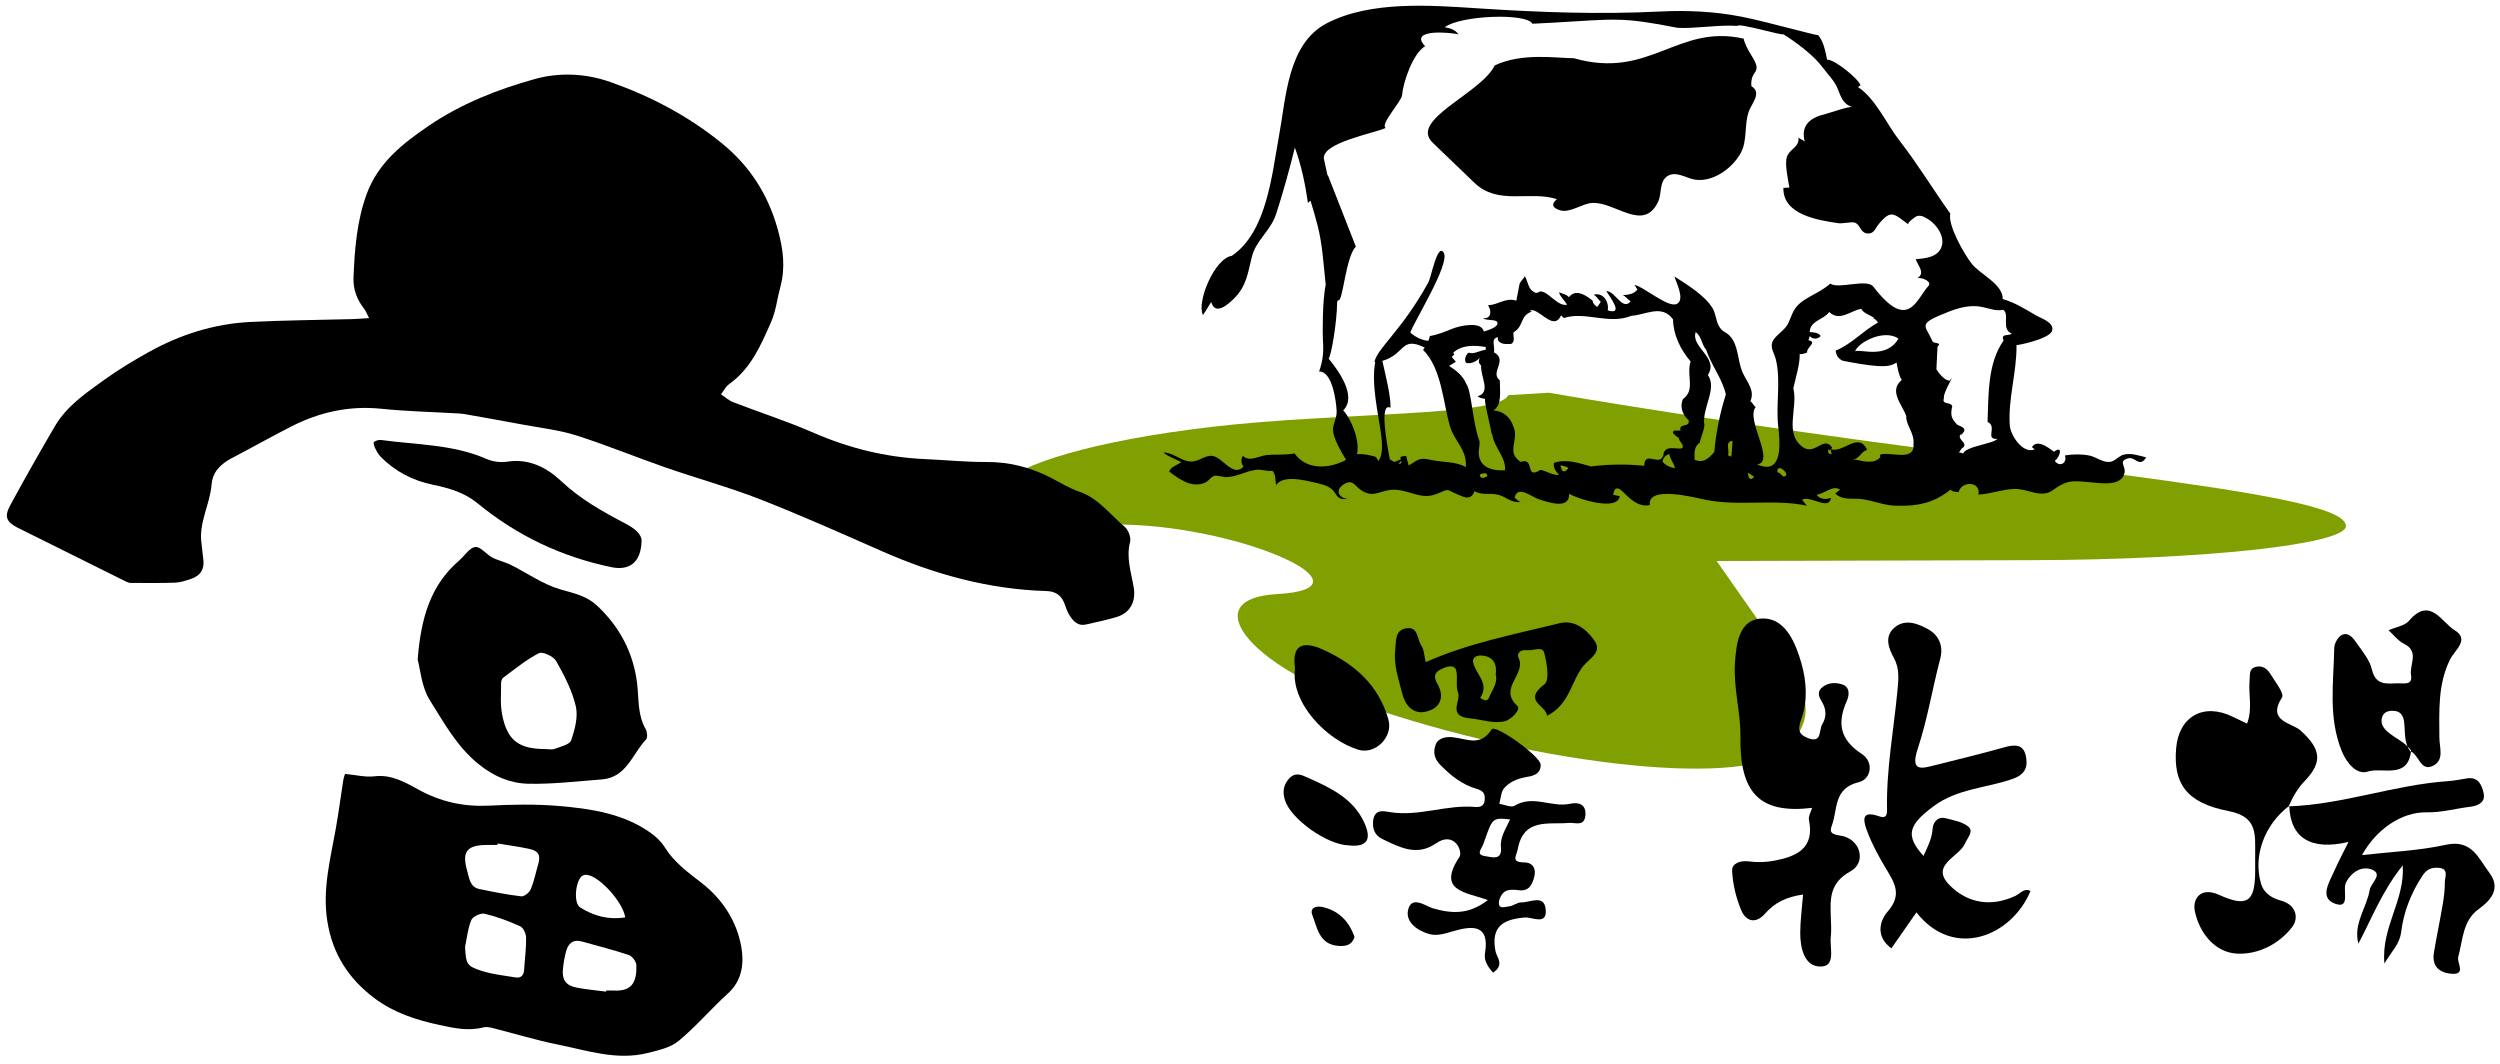
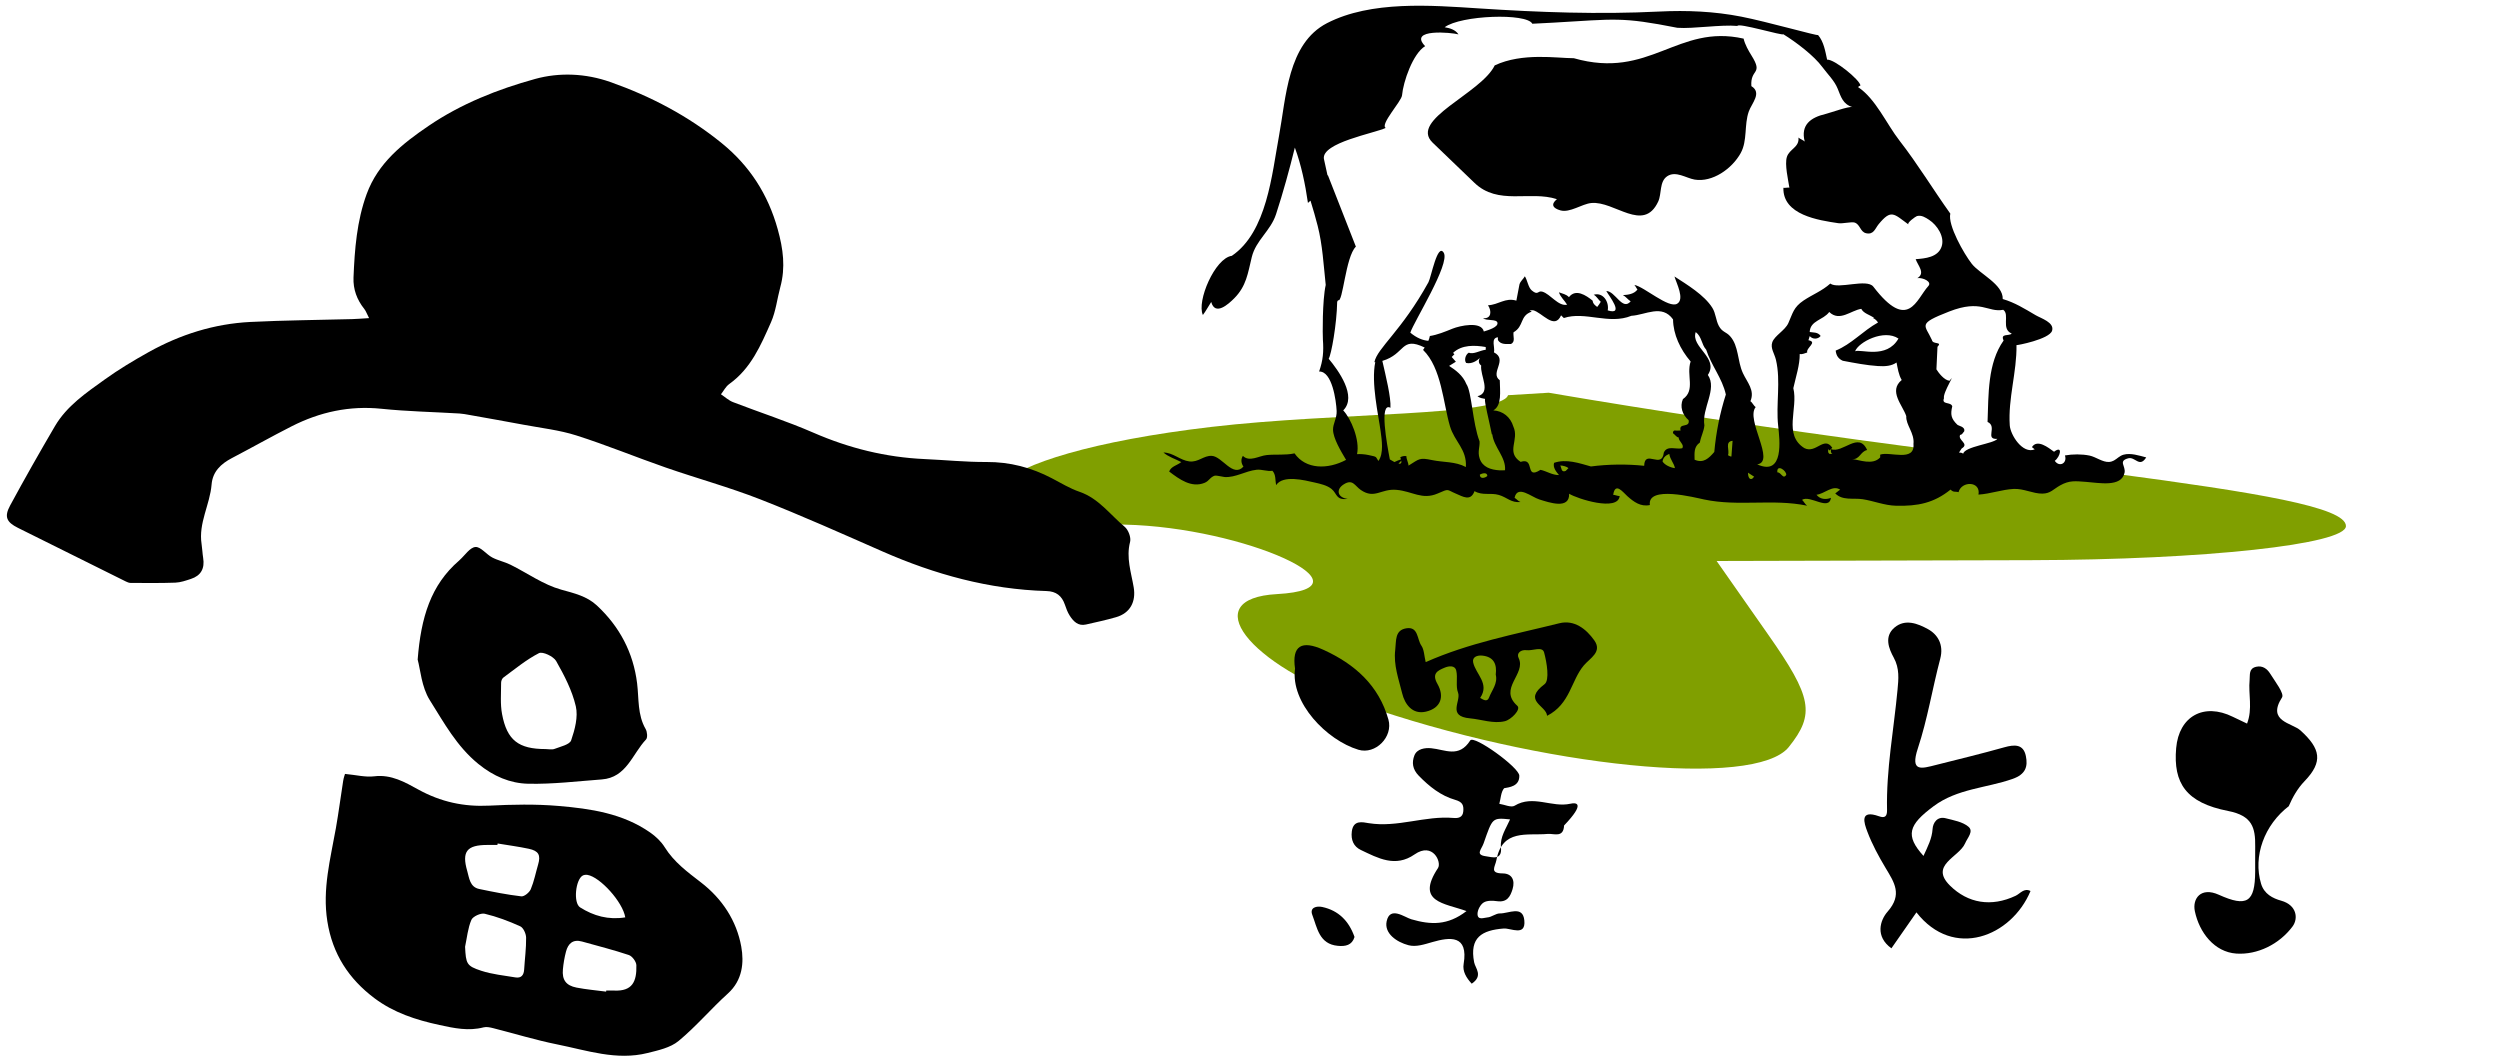
<svg xmlns="http://www.w3.org/2000/svg" version="1.1" id="レイヤー_1" x="0px" y="0px" width="362px" height="154px" viewBox="0 0 362 154" enable-background="new 0 0 362 154" xml:space="preserve">
  <g>
    <path fill="#809F00" d="M218.367,57.223c-1.041,3.057-24.833,2.464-42.956,4.593c-34.259,4.02-42.659,13.474-12.562,14.15   c17.389,0.388,36.807,9.245,22.053,10.059c-11.617,0.639-4.35,10.157,12.179,15.948c26.169,9.167,57.093,12.255,61.945,6.187   v-0.004c3.816-4.771,3.372-7.185-2.991-16.262l-7.467-10.662l45.561-0.119c25.062-0.063,45.563-2.289,45.563-4.941   c0-5.482-51.723-8.431-115.439-19.305" />
    <g>
      <path d="M307.478,65.842c-0.574,0.165-0.909,0.583-1.378,0.838c-0.199,0.108-0.422,0.187-0.698,0.21    c-0.929,0.062-1.92-0.727-2.821-0.919c-1.122-0.232-2.463-0.224-3.58-0.024c0.379,1.118-0.795,1.77-1.472,0.78    c0.819-0.599,1.206-2.318-0.104-1.314c-0.826-0.593-2.421-1.886-3.203-0.672c0.136,0.11,0.272,0.219,0.408,0.326    c-1.759,0.722-3.524-2.089-3.618-3.48c-0.26-3.882,1.035-7.72,0.975-11.617c0.002,0.064,4.77-0.842,5.154-2.084    c0.367-1.196-1.609-1.795-2.375-2.244c-1.648-0.968-3.023-1.832-4.773-2.344c0.078-2.135-3.34-3.628-4.494-5.117    c-1.118-1.435-3.492-5.597-3.095-7.251c-2.469-3.451-4.745-7.216-7.353-10.563c-1.878-2.405-3.445-6.064-6.011-7.762    c0.103-0.098,0.221-0.172,0.351-0.225c-0.066-0.796-3.77-3.832-4.826-3.743c-0.266-1.208-0.477-2.595-1.314-3.568    c-0.035,0.165-7.43-1.94-11.125-2.662c-3.892-0.761-7.873-0.935-11.831-0.738c-8.817,0.438-17.36,0.117-26.161-0.454    c-6.894-0.446-15.602-1.15-21.979,2.134c-5.73,2.955-5.924,10.797-6.963,16.368c-1.016,5.475-1.734,13.87-6.825,17.325    c-2.45,0.331-5.122,6.604-4.19,8.567c0.449-0.591,0.792-1.263,1.206-1.885c0.569,2.071,2.501,0.304,3.323-0.521    c1.775-1.783,1.976-3.622,2.55-5.976c0.596-2.447,2.719-3.787,3.51-6.203c1.027-3.141,1.932-6.443,2.727-9.652    c0.913,2.464,1.501,5.256,1.896,8.01c0.123-0.114,0.247-0.219,0.369-0.33c0.381,1.236,0.74,2.462,1.041,3.652    c0.704,2.765,0.855,5.669,1.164,8.556c-0.507,2.252-0.449,7.318-0.408,7.921c0.123,1.731,0.029,2.97-0.551,4.615    c1.895-0.077,2.473,4.243,2.541,5.711c0.048,1.04-0.543,1.856-0.524,2.724c0.025,1.224,1.103,3.048,1.89,4.357    c-2.655,1.408-5.836,1.402-7.464-0.943c-1.325,0.292-2.692,0.111-4.03,0.245c-1.113,0.108-2.515,1.063-3.448,0.117    c-0.314,0.487-0.271,1.05,0.081,1.559c-1.528,1.645-3.063-1.473-4.579-1.559c-1.182-0.069-1.954,0.967-3.259,0.804    c-1.337-0.163-2.345-1.283-3.75-1.29c0.739,0.643,1.731,0.937,2.587,1.386c-0.595,0.482-1.461,0.602-1.757,1.366    c1.486,1.128,3.233,2.417,5.135,1.638c0.685-0.281,0.781-0.83,1.49-1.043c0.178-0.051,1.25,0.195,1.405,0.204    c1.593,0.098,2.979-0.865,4.631-1.053c0.759-0.083,1.552,0.275,2.292,0.149c0.535,0.582,0.378,1.333,0.543,2.073    c0.984-1.515,4.124-0.699,5.552-0.378c0.888,0.202,1.809,0.408,2.467,0.938c0.843,0.686,0.6,1.658,2.338,1.434    c-1.414-0.144-1.797-1.328-0.574-2.1c1.314-0.832,1.594,0.21,2.474,0.813c2.005,1.377,2.919-0.218,5.159-0.019    c2.312,0.2,3.71,1.511,5.977,0.528c1.725-0.743,1.209-0.577,2.649,0.029c0.987,0.412,2.118,1.167,2.679-0.368    c1.168,0.682,2.324,0.196,3.533,0.552c1.18,0.344,1.761,1.164,3.132,1.024c-0.327-0.102-0.583-0.451-0.864-0.608    c0.41-1.938,2.453-0.113,3.585,0.234c1.376,0.424,4.401,1.51,4.315-0.827c1.164,0.726,7.078,2.626,7.32,0.336    c-0.305,0.009-0.65-0.172-0.937-0.178c0.284-1.932,1.446-0.34,2.046,0.191c0.938,0.836,1.931,1.571,3.262,1.288    c-0.405-2.886,6.543-1.078,7.861-0.803c5.004,1.053,9.926-0.135,14.906,0.897c-0.287-0.202-0.471-0.61-0.732-0.844    c1.162-0.754,3.909,1.666,4.188-0.296c-0.748,0.308-1.591,0.211-2.095-0.446c1.14-0.102,2.368-1.491,3.435-0.722    c-0.235,0.103-0.491,0.394-0.722,0.52c1.03,1.088,2.632,0.648,3.96,0.849c1.65,0.254,3.149,0.904,4.85,0.947    c3.153,0.081,5.497-0.403,7.889-2.339c0.451,0.452,0.629,0.227,1.156,0.375c0.416-1.647,3.245-1.632,2.887,0.351    c1.729-0.106,3.375-0.731,5.094-0.82c1.453-0.078,2.789,0.693,4.162,0.677c1.177-0.015,1.561-0.625,2.564-1.189    c1.363-0.766,2.233-0.619,3.744-0.512c1.857,0.131,5.157,0.831,5.59-1.336c0.188-0.958-0.955-1.671,0.52-2.074    c1.027-0.281,1.632,1.429,2.616-0.131C309.767,65.971,308.518,65.55,307.478,65.842z M202.496,67.133    c0.145-0.141,0.283-0.28,0.418-0.428C202.982,67.091,202.805,67.196,202.496,67.133z M207.375,66.623    c-1.846-0.385-1.815-0.2-3.424,0.799c-0.008-0.438-0.314-0.922-0.305-1.376c-0.316-0.048-0.609,0.01-0.889,0.164    c0.049,0.116,0.082,0.213,0.109,0.304c-0.316,0.103-0.635,0.233-0.953,0.391c-0.214-0.107-0.439-0.24-0.664-0.381    c-0.418-2.179-1.568-8.384,0.088-7.476c0.098-1.51-0.679-4.603-1.174-6.789c3.387-1.006,2.635-3.627,6.129-1.937    c-0.076,0.118-0.154,0.234-0.232,0.346c2.682,2.609,2.913,7.719,3.893,11.043c0.666,2.256,2.465,3.322,2.304,5.915    C210.729,66.804,209.024,66.965,207.375,66.623z M214.277,68.734c0.293-0.199,1.082-0.409,1.09,0.182    C215.072,69.218,214.285,69.424,214.277,68.734z M217.135,68.104c-1.286-0.078-2.475-0.461-2.889-1.739    c-0.313-0.97,0.058-1.666-0.005-2.456c-1.021-2.642-1.132-7.193-1.908-8.294c-0.509-1.276-1.604-2.051-2.5-2.633l0.978-0.606    l-0.602-0.688l0.391-0.397l-0.201-0.193c1.27-1.203,3.148-1.128,4.734-0.852l0.004,0.395c-0.891,0.112-1.768,0.714-2.464,0.427    c-0.491,0.301-0.679,1.095-0.377,1.485c0.792,0.189,1.577-0.314,1.968-0.716c-0.191,0.402-0.189,0.794,0.211,1.087    c-0.179,1.482,1.531,3.933-0.537,4.451c0.398,0.295,0.693,0.29,1.092,0.381c-0.111,0.47,0.571,3.027,0.99,5.145    c0.02-0.01,0.042-0.01,0.063-0.019c0.221,1.873,2.019,3.336,1.844,5.215L217.135,68.104z M226.721,68.183    c-0.688,0.305-0.6-0.487-0.8-0.779c0.395-0.007,0.989,0.182,1.19,0.377L226.721,68.183z M240.735,66.822    c0.091-0.595,0.483-0.897,0.976-1.098c0.107,0.79,0.707,1.373,0.817,2.063C241.834,67.699,241.039,67.313,240.735,66.822z     M243.686,57.793c-0.479,1.093-0.068,2.272,0.83,3.056c0.211,1.179-1.48,0.312-1.167,1.493l-0.692,0.009    c-0.199-0.096-0.492,0.104-0.389,0.4c0.298,0.195,0.502,0.589,0.796,0.583c0.005,0.594,0.902,1.075,0.515,1.576    c-0.887,0.207-2.18-0.47-2.66,0.626c-0.264,2.473-2.775-0.56-2.842,1.911c-2.474-0.265-5.24-0.231-7.707,0.096    c-1.686-0.47-3.572-1.141-5.342-0.524c-0.189,0.695,0.311,1.278,0.714,1.769c-0.987,0.012-1.788-0.571-2.677-0.758    c-2.355,1.514-0.716-1.867-2.881-1.151c-2.193-1.45-0.141-3.157-1.053-5.122c-0.414-1.38-1.512-2.254-2.896-2.335    c1.274-0.709,0.954-2.779,0.935-4.362c-1.494-1.067,1.246-2.979-0.844-4.038c0.191-0.693-0.52-2.07,0.568-2.186l0.004,0.399    c0.404,0.686,1.191,0.576,1.885,0.572c0.688-0.311,0.285-1.094,0.376-1.69c1.567-0.905,0.857-2.379,2.63-2.991l-0.299-0.2    l0.493-0.005c1.287,0.284,3.099,2.923,4.062,0.739l0.4,0.39c3.051-1.025,6.533,1.006,9.776-0.322    c2.075-0.121,4.426-1.729,6.037,0.521c0.024,2.176,1.042,4.336,2.546,6.095C244.137,54.329,245.547,56.484,243.686,57.793z     M248.229,65.445c-0.779,0.899-1.563,1.695-2.853,1.121c-0.014-0.989-0.121-1.876,0.76-2.482c0.184-0.989,0.572-1.585,0.661-2.478    c-0.426-2.463,1.909-5.258,0.501-7.315c1.649-2.491-2.521-4.021-1.757-6.207c0.896,0.684,0.813,1.773,1.515,2.553    c0.72,2.263,2.322,4.123,2.846,6.487C249.049,59.8,248.489,62.572,248.229,65.445z M250.71,66.104    c-0.2,0.002-0.3-0.094-0.499-0.191c0.288-0.694-0.519-1.971,0.666-2.083L250.71,66.104z M253.713,69.326    c-0.492,0.207-0.601-0.482-0.605-0.881l0.898,0.584L253.713,69.326z M257.359,68.396c-0.119-1.287,1.38-0.218,1.285,0.375    C258.16,69.47,257.951,68.387,257.359,68.396z M277.07,64.291c0.23,2.667-3.447,1.033-4.822,1.542l0.004,0.395    c-1.073,1.2-3.059,0.336-4.048,0.248c1.088,0.088,1.174-1.099,2.155-1.312c-1.22-2.753-3.548,0.542-5.235-0.131    c0,0.296-0.093,0.496,0.204,0.689l-0.395,0.008c-0.301-0.195-0.201-0.394-0.209-0.696l0.203,0.197l0.196-0.199l0.192-0.197    c-1.207-1.768-2.359,0.915-4.049,0.049c-3.087-1.94-0.865-5.721-1.592-8.678c0.373-1.683,0.945-3.371,0.926-4.95    c0.397,0.093,0.691-0.109,1.086-0.214c-0.207-0.688,1.561-1.5,0.174-1.778l0.189-0.597c0.403,0.488,1.192,0.48,1.58-0.02    c-0.402-0.591-1.091-0.479-1.586-0.573c0.078-1.682,1.955-1.706,2.83-2.898c1.5,1.463,3.157-0.241,4.639-0.456    c0.352,0.684,1.219,0.845,1.854,1.311c-0.048,0.008-0.096,0.008-0.144,0.019c0.273,0.138,0.521,0.333,0.715,0.647    c-2.192,1.212-3.865,3.162-6.131,4.066c0.078,0.742,0.411,1.199,1.028,1.474c1.711,0.324,3.438,0.66,5.085,0.766    c1.063,0.067,1.961,0.003,2.699-0.513c0.163,0.794,0.294,1.79,0.75,2.533c-1.955,1.603,0.146,3.656,0.659,5.23    C275.948,61.54,277.248,62.709,277.07,64.291z M274.9,49.023c-1.732,3.035-5.502,1.468-6.283,1.842    C269.113,49.537,272.797,47.61,274.9,49.023z M271.26,41.51c-0.934-1.22-5.096,0.417-6.233-0.449    c-1.191,1.07-2.567,1.58-3.87,2.453c-1.469,0.989-1.554,1.826-2.204,3.271c-0.479,1.067-1.993,1.814-2.325,2.768    c-0.303,0.875,0.313,1.627,0.53,2.553c0.728,3.082-0.026,6.42,0.321,9.56c0.214,1.968,0.895,7.351-3.039,5.572    c2.711-0.359-1.717-6.478-0.216-8.298c-0.302-0.19-0.476-0.658-0.763-0.844c0.67-1.583-0.458-2.714-1.088-4.07    c-0.814-1.748-0.582-3.932-1.857-5.348c-0.574-0.643-1.123-0.563-1.621-1.473c-0.449-0.827-0.438-1.816-0.947-2.632    c-1.154-1.855-3.688-3.372-5.485-4.54c0.29,0.996,1.503,3.281,0.394,3.944c-1.241,0.738-4.77-2.461-6.201-2.721    c0.164,0.17,0.293,0.485,0.448,0.668c-0.486,0.648-1.333,0.765-2.106,0.807c0.406,0.198,0.734,0.668,1.123,0.901    c-1.21,1.438-2.216-1.486-3.531-1.495c0.354,0.668,2.725,3.58,0.209,2.807c0.227-1.225-0.662-2.665-2.029-2.267    c0.451,0.251,0.654,0.719,1.021,1.02c-0.06,0.131-0.415,0.649-0.519,0.749c-0.441-0.348-0.58-0.457-0.671-0.922    c-0.947-0.766-2.442-1.764-3.416-0.5c-0.444-0.446-0.936-0.49-1.452-0.702c0.215,0.693,0.82,1.185,1.185,1.798    c-1.278,0.279-2.412-1.542-3.585-1.887c-0.693-0.204-0.58,0.624-1.536-0.182c-0.513-0.429-0.628-1.486-0.999-2.045    c-0.215,0.396-0.643,0.695-0.782,1.182l-0.446,2.344c-1.6-0.486-2.563,0.593-4.107,0.671c0.547,0.82,0.516,1.973-0.711,1.875    c0.472,0.42,1.932,0.076,2.074,0.64c0.17,0.683-1.51,1.131-1.969,1.284c-0.34-1.542-3.485-0.836-4.533-0.412    c-1.109,0.452-2.205,0.897-3.281,1.063c-0.043,0.249-0.125,0.477-0.218,0.7c-0.825-0.074-1.689-0.417-2.612-1.184    c0.515-1.6,5.804-9.988,4.84-11.571c-0.908-1.488-1.816,3.542-2.215,4.27c-3.9,7.076-7.42,9.524-7.828,11.577    c0.045,0,0.082-0.012,0.128-0.014c-0.619,3.018,0.452,7.603,0.774,9.994c0.166,1.243,0.484,3.248-0.322,4.32    c-0.457-0.661-0.094-0.57-1.424-0.855c-0.59-0.126-1.133-0.157-1.665-0.133c0.434-2.047-0.882-5.159-2.002-6.333    c2.05-2.035-0.729-5.831-2.107-7.48c0.372-0.549,1.173-4.984,1.232-8.252c0.045-0.075,0.087-0.157,0.131-0.229    c0.691,0.513,1.067-6.285,2.576-7.752l-4.055-10.347c-0.015,0.015-0.028,0.032-0.047,0.045l-0.528-2.406    c-0.369-2.341,7.354-3.717,8.953-4.482c-0.865-0.491,2.281-3.844,2.359-4.716c0.175-1.971,1.574-6.062,3.348-7.124    c-2.527-2.598,3.898-1.974,4.824-1.703c-0.428-0.672-1.24-0.907-1.996-1.037c2.32-1.742,11.875-2.088,12.694-0.505    c1.011-0.047,2.01-0.1,3.002-0.156c9.112-0.521,9.844-0.863,17.999,0.743c2.324,0.168,6.309-0.492,8.691-0.268    c0.09-0.504,6.59,1.457,6.651,1.201c1.876,1.156,4.444,3.113,5.646,4.746c0.738,1.006,1.749,1.958,2.223,3.138    c0.491,1.215,0.762,2.241,2.145,2.67c-0.511-0.165-3.201,0.825-3.912,0.994c-2.135,0.508-3.625,1.565-3.006,3.992    c-0.229-0.229-0.664-0.356-0.906-0.579c0.156,1.423-1.303,1.634-1.674,2.803c-0.344,1.076,0.191,3.347,0.361,4.45    c-0.229-0.047-0.639,0.07-0.867,0.02c-0.108,3.941,5.092,4.702,7.958,5.128c0.618,0.092,1.903-0.232,2.341-0.097    c0.825,0.253,0.806,1.352,1.674,1.549c1.113,0.25,1.303-0.68,1.816-1.303c1.824-2.215,2.188-1.525,4.322,0.035    c-0.292-0.215,1.046-1.17,1.228-1.218c0.666-0.174,1.233,0.206,1.757,0.546c1.168,0.764,2.313,2.472,1.801,3.911    c-0.539,1.516-2.361,1.687-3.744,1.785c0.317,0.932,1.455,2.012,0.248,2.745c0.816-0.107,2.15,0.529,1.59,1.142    C277.473,43.338,276.317,48.103,271.26,41.51z M289.216,63.548c-0.485,0.698-4.774,1.093-4.961,2.184    c-0.101-0.198-0.397-0.194-0.597-0.194l0.391-0.595c1.176-0.708-0.606-1.183-0.223-1.974c0.296-0.005,0.39-0.301,0.588-0.504    c0.188-0.691-0.803-0.778-1.001-0.973c-0.902-0.881-1.007-1.473-0.725-2.661c-0.207-0.688-1.585-0.177-1.202-1.171    c-0.205-0.786,1.877-3.921,0.804-2.522c-0.788-0.089-1.594-1.167-1.896-1.658l0.154-3.263c0.781-0.8-0.695-0.289-0.801-0.975    c-1.018-2.26-2.19-2.303,2.486-4.131c4.676-1.826,5.564,0.175,7.834-0.251c0.996,0.68-0.361,2.772,1.229,3.442    c-0.393,0.4-1.68-0.076-1.174,1.006c-2.331,3.289-2.174,7.831-2.324,11.787C289.289,61.768,287.338,63.672,289.216,63.548z" />
      <path d="M207.434,20.644c2.009,1.948,4.043,3.868,6.05,5.814c3.443,3.336,8.025,1.101,11.958,2.38    c-0.947,0.774-0.565,1.32,0.504,1.624c1.373,0.385,3.104-0.929,4.469-1.064c3.354-0.336,7.556,4.375,9.693-0.212    c0.527-1.134,0.145-2.875,1.294-3.66c1.241-0.841,2.743,0.266,3.972,0.477c2.569,0.44,5.417-1.555,6.682-3.842    c0.996-1.807,0.482-4.084,1.168-6.015c0.42-1.193,1.955-2.704,0.375-3.673c-0.182-2.594,1.779-1.616,0.018-4.434    c-0.437-0.701-0.945-1.588-1.143-2.447c-9.609-2.168-13.563,5.987-24.584,2.837c-2.449,0-7.463-0.847-11.455,1.04    C214.463,13.546,204.012,17.324,207.434,20.644z" />
    </g>
    <g>
      <g>
        <path d="M53.442,46.064c-0.346-0.673-0.464-1.041-0.69-1.323c-1.069-1.336-1.632-2.852-1.564-4.556     c0.167-4.104,0.479-8.192,1.909-12.096c1.647-4.495,5.188-7.296,8.957-9.858c4.722-3.209,10.008-5.302,15.435-6.8     c3.516-0.97,7.32-0.812,10.889,0.447c5.866,2.067,11.314,4.932,16.151,8.87c4.021,3.272,6.679,7.379,8.086,12.451     c0.79,2.842,1.147,5.522,0.378,8.356c-0.461,1.7-0.646,3.514-1.35,5.103c-1.47,3.321-2.908,6.717-6.051,8.95     c-0.499,0.354-0.802,0.984-1.196,1.486c0.581,0.385,1.114,0.89,1.749,1.135c3.869,1.493,7.831,2.768,11.628,4.421     c5.161,2.248,10.49,3.57,16.101,3.823c2.991,0.135,5.981,0.439,8.97,0.425c3.386-0.018,6.496,0.8,9.462,2.353     c1.321,0.69,2.614,1.484,4.012,1.963c2.78,0.953,4.422,3.313,6.54,5.07c0.526,0.437,0.944,1.543,0.78,2.177     c-0.597,2.295,0.16,4.426,0.523,6.592c0.345,2.064-0.498,3.721-2.553,4.315c-1.435,0.416-2.9,0.731-4.359,1.062     c-1.148,0.26-1.822-0.461-2.36-1.296c-0.309-0.478-0.505-1.036-0.693-1.579c-0.442-1.28-1.257-1.931-2.667-1.971     c-8.313-0.238-16.16-2.406-23.738-5.732c-5.871-2.58-11.728-5.205-17.696-7.541c-4.484-1.755-9.151-3.032-13.705-4.614     c-4.328-1.504-8.575-3.258-12.938-4.646c-2.463-0.784-5.087-1.07-7.644-1.551c-2.609-0.49-5.224-0.949-7.838-1.416     c-0.475-0.084-0.951-0.179-1.43-0.208c-3.766-0.225-7.547-0.297-11.295-0.685c-4.632-0.478-8.928,0.462-13.013,2.538     c-2.916,1.48-5.765,3.09-8.663,4.607c-1.583,0.829-2.779,1.956-2.93,3.817c-0.236,2.918-1.921,5.587-1.45,8.622     c0.103,0.666,0.122,1.347,0.229,2.013c0.249,1.531-0.32,2.568-1.777,3.043c-0.733,0.239-1.495,0.509-2.251,0.537     c-2.157,0.079-4.317,0.047-6.477,0.04c-0.228-0.001-0.47-0.101-0.68-0.204c-5.216-2.586-10.433-5.172-15.641-7.774     c-1.65-0.824-2.007-1.604-1.126-3.232c2.089-3.864,4.261-7.686,6.481-11.476c1.729-2.951,4.531-4.84,7.223-6.774     c2.028-1.457,4.187-2.752,6.371-3.97c4.568-2.545,9.478-4.094,14.708-4.358c4.914-0.248,9.837-0.278,14.756-0.413     C51.714,46.187,52.419,46.125,53.442,46.064" />
        <path d="M49.957,112.063c1.614,0.15,2.958,0.506,4.237,0.347c2.458-0.307,4.477,0.87,6.374,1.914     c3.265,1.797,6.592,2.518,10.273,2.333c3.331-0.167,6.696-0.238,10.011,0.043c4.66,0.393,9.323,1.07,13.308,3.859     c0.804,0.563,1.58,1.297,2.093,2.123c1.336,2.146,3.292,3.586,5.237,5.084c3.087,2.375,5.173,5.56,5.846,9.31     c0.414,2.304,0.183,4.87-1.932,6.78c-2.454,2.219-4.609,4.781-7.152,6.881c-1.176,0.973-2.928,1.35-4.484,1.738     c-4.491,1.125-8.789-0.383-13.105-1.248c-3.102-0.623-6.142-1.563-9.215-2.34c-0.457-0.115-0.98-0.24-1.413-0.129     c-2.191,0.571-4.25,0.129-6.418-0.342c-3.398-0.736-6.611-1.783-9.39-3.871c-3.721-2.799-6.078-6.393-6.828-11.143     c-0.736-4.654,0.447-9.022,1.238-13.481c0.402-2.271,0.69-4.562,1.053-6.841C49.766,112.597,49.939,112.129,49.957,112.063      M67.344,137.09c0.123,2.46,0.205,2.779,2.341,3.477c1.582,0.518,3.282,0.681,4.937,0.96c0.852,0.144,1.226-0.319,1.276-1.147     c0.092-1.539,0.305-3.076,0.283-4.611c-0.008-0.568-0.398-1.434-0.852-1.639c-1.654-0.75-3.379-1.399-5.142-1.819     c-0.568-0.136-1.716,0.386-1.932,0.892C67.74,134.406,67.622,135.783,67.344,137.09 M72.059,122.139     c-0.013,0.069-0.023,0.14-0.036,0.21c-0.482,0-0.964,0-1.445,0c-2.967,0-3.745,0.938-2.921,3.779     c0.286,0.987,0.369,2.31,1.722,2.595c2.024,0.425,4.059,0.829,6.11,1.069c0.425,0.05,1.169-0.563,1.369-1.036     c0.479-1.139,0.712-2.379,1.063-3.572c0.399-1.356,0.086-1.977-1.348-2.28C75.081,122.586,73.563,122.388,72.059,122.139      M87.765,143.588c0.006-0.053,0.013-0.104,0.02-0.157c0.386,0,0.773-0.015,1.158,0.003c2.6,0.119,3.272-1.273,3.203-3.673     c-0.015-0.517-0.599-1.307-1.089-1.472c-2.226-0.748-4.514-1.318-6.778-1.955c-1.32-0.37-2.02,0.297-2.326,1.469     c-0.219,0.834-0.367,1.698-0.445,2.558c-0.139,1.524,0.444,2.343,1.975,2.643C84.895,143.278,86.336,143.398,87.765,143.588      M90.539,132.834c-0.366-2.246-3.662-5.85-5.466-6.148c-0.223-0.037-0.5-0.013-0.693,0.092c-1.043,0.575-1.394,3.971-0.38,4.611     C85.944,132.62,88.085,133.232,90.539,132.834" />
        <path d="M60.478,95.507c0.475-6.12,1.905-10.807,5.995-14.331c0.036-0.031,0.068-0.069,0.104-0.102     c0.749-0.668,1.457-1.797,2.259-1.868c0.756-0.067,1.57,1.056,2.435,1.515c0.833,0.439,1.797,0.63,2.645,1.049     c2.452,1.215,4.763,2.893,7.346,3.609c1.903,0.529,3.723,0.951,5.161,2.289c3.282,3.051,5.278,6.804,5.831,11.28     c0.275,2.23,0.035,4.546,1.239,6.622c0.23,0.397,0.303,1.243,0.053,1.507c-1.985,2.092-2.815,5.517-6.411,5.785     c-3.549,0.265-7.107,0.702-10.651,0.624c-2.631-0.059-5.019-1.078-7.22-2.869c-3.137-2.553-4.986-5.989-7.034-9.241     C61.034,99.475,60.871,96.922,60.478,95.507 M79.001,108.465c0.434,0,0.915,0.121,1.293-0.024     c0.863-0.333,2.195-0.619,2.41-1.241c0.536-1.559,1.028-3.404,0.673-4.933c-0.533-2.287-1.672-4.478-2.844-6.545     c-0.384-0.679-1.962-1.417-2.493-1.146c-1.839,0.94-3.468,2.302-5.152,3.536c-0.196,0.145-0.329,0.505-0.327,0.765     c0.006,1.513-0.139,3.062,0.138,4.528C73.412,107.197,75.091,108.463,79.001,108.465" />
-         <path d="M92.906,78.268c-0.081,3.193-1.768,4.397-4.377,3.857c-7.22-1.496-13.684-4.575-19.369-9.241     c-1.912-1.568-4.119-2.206-6.437-2.682c-2.959-0.608-5.532-1.937-7.644-4.109c-0.326-0.335-0.558-0.779-0.766-1.206     c-0.132-0.273-0.283-0.789-0.172-0.876c0.262-0.208,0.691-0.347,1.023-0.301c5.139,0.708,10.419,0.609,15.313,2.76     c0.884,0.388,2.016,0.525,2.972,0.38c3.188-0.485,5.723,0.849,7.869,2.866c2.712,2.552,5.869,4.324,9.111,6.026     C91.671,76.393,92.842,77.186,92.906,78.268" />
      </g>
      <g>
-         <path fill-rule="evenodd" clip-rule="evenodd" d="M261.084,129.529c-2.426,0.328-4.129,1.199-5.501,2.76     c-1.367,1.557-2.772,1.12-3.448-0.482c-0.754-1.787-1.231-3.788-1.326-5.721c-0.054-1.061,1.168-1.529,2.455-1.354     c1.175,0.161,2.426,0.126,3.593-0.094c3.222-0.605,5.936-1.729,5.079-5.928c-0.106-0.518,0.288-1.138,0.457-1.731     c-7.676,0.912-10.484-2.21-10.379-10.305c0.047-3.5-1.02-7.033-0.793-10.612c0.187-2.962,0.617-6.559,4.162-6.507     c3.249,0.047,4.666,3.723,5.457,6.465c0.719,2.492,0.959,5.44,0.014,8.041c-0.527,1.453-0.541,2.229,0.917,2.804     c2.091,0.824,1.583-1.146,2.084-1.975c0.685-1.128,0.602-2.259-0.118-3.411c-0.424-0.676-0.65-1.448,0.273-2.078     c0.875-0.598,1.83-0.577,2.705-0.313c1.247,0.379,1.035,1.663,0.717,2.377c-1.449,3.252-1.016,5.65,2.184,7.726     c1.73,1.123,1.365,3.628-0.461,4.065c-3.711,0.891-3.035,3.961-3.897,6.268c-0.305,0.816-0.307,1.259,1.2,1.467     c2.927,0.401,3.888,3.866,1.494,5.176c-3.099,1.696-2.943,4.065-2.843,6.75c0.036,0.941,0.087,1.894-0.013,2.826     c-0.168,1.582,0.808,4.275-1.574,4.211c-2.262-0.062-2.844-2.688-2.847-4.845C260.674,133.393,260.916,131.677,261.084,129.529z" />
        <path fill-rule="evenodd" clip-rule="evenodd" d="M278.52,123.938c0.635-1.384,1.229-2.519,1.318-3.907     c0.058-0.894,0.681-1.861,1.903-1.547c1.14,0.292,2.443,0.511,3.287,1.221c0.791,0.667-0.115,1.567-0.49,2.429     c-0.87,1.995-5.181,3.127-2.188,6.091c2.596,2.57,5.98,3.15,9.512,1.484c0.666-0.314,1.216-1.18,2.158-0.691     c-2.758,6.606-11.156,9.965-16.52,3.093c-1.208,1.735-2.397,3.444-3.625,5.206c-2.379-1.722-1.65-4.059-0.543-5.321     c2.172-2.474,0.959-4.218-0.287-6.298c-1.01-1.688-1.965-3.443-2.654-5.277c-0.467-1.244-1.178-3.247,1.698-2.223     c0.806,0.288,1.177,0.059,1.155-0.915c-0.133-5.854,0.977-11.602,1.518-17.398c0.142-1.517,0.319-3.081-0.551-4.667     c-0.689-1.258-1.433-3.033,0.105-4.342c1.57-1.336,3.42-0.553,4.813,0.199c1.475,0.796,2.351,2.291,1.817,4.311     c-1.139,4.311-1.842,8.754-3.24,12.973c-1.163,3.508,0.568,2.924,2.621,2.407c3.303-0.831,6.613-1.635,9.891-2.556     c1.471-0.415,2.773-0.492,3.128,1.267c0.304,1.505-0.006,2.638-1.934,3.313c-3.797,1.33-8.001,1.398-11.427,3.949     C276.33,119.461,275.846,120.967,278.52,123.938z" />
      </g>
      <g>
        <path fill-rule="evenodd" clip-rule="evenodd" d="M331.488,116.677c-3.637,2.751-5.269,7.32-4.086,11.281     c0.447,1.496,1.686,2.12,2.926,2.466c2.244,0.627,2.496,2.571,1.631,3.731c-1.926,2.583-5.095,4.128-8.133,3.924     c-3.198-0.216-5.371-3.069-6.012-6.135c-0.379-1.816,0.863-3.559,3.466-2.385c4.091,1.845,5.247,1.08,5.269-3.347     c0.007-1.212-0.012-2.424,0.004-3.636c0.037-2.737-0.422-4.462-3.912-5.145c-6.098-1.192-7.973-4.019-7.533-9.101     c0.4-4.62,4.004-6.612,8.203-4.538c0.571,0.282,1.15,0.55,2.063,0.984c0.831-2.155,0.167-4.278,0.37-6.304     c0.075-0.761-0.154-1.668,0.949-1.922c0.943-0.216,1.606,0.317,2.027,0.993c0.701,1.126,2.078,2.888,1.717,3.446     c-2.242,3.482,1.449,3.67,2.674,4.78c2.902,2.63,3.302,4.521,0.602,7.329c-1.041,1.083-1.732,2.318-2.313,3.658L331.488,116.677z     " />
-         <path fill-rule="evenodd" clip-rule="evenodd" d="M331.399,116.76c7.847-0.263,15.282-3.119,23.087-3.652     c0.921-0.063,1.833-0.258,2.748-0.4c1.656-0.26,2.15,1.033,2.395,2.133c0.297,1.33-0.777,1.836-1.949,1.979     c-2.09,0.254-4.104,0.84-6.273,0.803c-3.723-0.063-7.354,2.503-9.389,6.196c4.092-0.473,8.201-0.628,12.154-1.497     c3.758-0.826,4.733,2.002,6.26,4.015c1.645,2.171,0.493,3.854-1.502,5.282c-2.347,1.682-2.303,4.497-2.982,6.967     c-0.232,0.843,1.312,2.713-1.202,2.391c-1.764-0.227-2.611-1.262-2.314-3.046c0.388-2.332,0.88-4.646,1.274-6.978     c0.176-1.048,0.313-2.117,0.302-3.176c-0.007-0.787,0.669-2.02-0.944-2.121c-0.98-0.061-1.667,0.191-2.306,1.163     c-1.639,2.493-2.708,5.236-3.063,8.096c-0.23,1.844-1.34,2.747-2.432,4.602c-0.493-5.258,2.991-9.129,2.654-14.21     c-2.987,3.711-4.453,7.624-6.426,11.34c-0.762-2.897,1.211-5.202,1.648-7.811c0.166-0.994,2.005-2.244,0.299-2.924     c-1.303-0.521-2.842,0.177-3.727,1.859c-0.566,1.079,0.691,3.879-1.553,3.1c-2.392-0.83-0.865-3.145-0.139-4.791     c0.613-1.392,1.338-2.734,2.047-4.167c-5.441,1.29-8.441-0.576-8.578-5.233L331.399,116.76z" />
-         <path fill-rule="evenodd" clip-rule="evenodd" d="M349.129,108.666c-0.432,4.254-4.138,2.367-6.285,3.061     c-1.555,0.501-3.011-1.158-3.742-2.935c-2.005-4.876-1.189-9.944-1.104-14.956c0.012-0.668,0.565-1.667,1.129-1.911     c1.039-0.45,1.697,0.606,2.211,1.327c0.827,1.162,1.809,2.375,2.121,3.708c0.541,2.313,2.117,2.03,3.715,1.982     c0.866-0.026,2.211,0.332,1.945-1.162c-0.27-1.519,1.275-3.459-1.049-4.579c-0.799-0.386-1.392-1.201-2.213-1.941     c1.094-0.48,2.354-0.65,2.965-1.369c3.049-3.587,4.74,0.23,6.586,1.346c2.269,1.371,0.033,2.887-0.65,4.274     c-1.775,3.599-1.553,7.462-1.538,11.306c0.006,1.41,0.737,3.201-0.855,4.034c-1.905,0.997-2.065-1.612-3.354-2.067     c-0.957-1.287-0.709-2.824-0.898-4.273c-0.114-0.861-0.494-1.54-1.505-1.582c-0.71-0.029-1.372,0.102-1.651,0.844     c-0.331,0.88,0.103,1.598,0.721,2.146C346.775,106.895,348.227,107.436,349.129,108.666z" />
      </g>
      <g>
        <path fill-rule="evenodd" clip-rule="evenodd" d="M187.52,96.82c-0.479-3.329,0.961-4.164,4.116-2.726     c4.546,2.069,8.015,5.157,9.407,10.096c0.708,2.513-1.879,5.117-4.348,4.372C192.102,107.178,186.85,101.762,187.52,96.82z" />
-         <path fill-rule="evenodd" clip-rule="evenodd" d="M195.277,122.408c-3.073-0.066-8.388-3.804-9.221-6.562     c-0.315-1.044-0.296-2.062,0.521-3.015c0.944-1.103,1.821-0.663,2.835-0.207c3.264,1.471,6.507,2.962,8.127,6.475     C198.606,121.415,198.111,122.727,195.277,122.408z" />
        <path fill-rule="evenodd" clip-rule="evenodd" d="M196.135,135.676c-0.364,1.208-1.318,1.381-2.41,1.281     c-2.716-0.246-2.99-2.619-3.703-4.475c-0.418-1.085,0.63-1.328,1.436-1.153C193.827,131.84,195.328,133.367,196.135,135.676z" />
-         <path fill-rule="evenodd" clip-rule="evenodd" d="M227.387,116.381c-2.683,0.601-5.409-1.34-8.076,0.289     c-0.494,0.303-1.461-0.166-2.21-0.278c0.216-0.767,0.226-1.712,0.697-2.259c0.763-0.887,1.824-1.349,3.094-1.596     c0.7-0.137,2.239-0.248,2.199-1.816c-0.03-1.208-6.588-5.922-7.106-5.102c-1.641,2.592-3.654,1.311-5.671,1.127     c-0.858-0.078-2.038,0.068-2.418,1.052c-0.384,0.994-0.286,1.989,0.63,2.927c1.529,1.566,3.199,2.904,5.279,3.498     c1.051,0.299,1.248,0.765,1.174,1.65c-0.076,0.905-0.717,1.032-1.421,0.972c-4.119-0.356-8.101,1.423-12.258,0.757     c-0.897-0.144-2.245-0.517-2.463,1.197c-0.155,1.225,0.257,2.183,1.304,2.681c2.49,1.185,5.001,2.579,7.781,0.646     c2.652-1.847,3.946,1.132,3.393,1.97c-3.271,4.954,0.908,5.065,4.127,6.233c-2.731,2.113-5.18,2.001-7.986,1.188     c-0.984-0.286-3.099-1.958-3.576,0.293c-0.372,1.762,1.459,3.014,3.162,3.462c1.1,0.29,2.283-0.119,3.471-0.459     c2.51-0.718,5.234-1.085,4.516,3.173c-0.182,1.068,0.377,1.996,1.17,2.857c1.702-1.157,0.518-2.229,0.351-3.093     c-0.702-3.616,1.129-4.645,4.272-4.897c1.033-0.083,3.226,1.2,2.994-1.177c-0.217-2.216-2.268-0.983-3.537-1.007     c-0.6-0.012-1.198,0.54-1.813,0.58c-0.481,0.031-1.438,0.469-1.428-0.53c0.006-0.566,0.42-1.343,0.892-1.634     c0.504-0.31,1.309-0.277,1.953-0.188c1.41,0.197,1.898-0.645,2.23-1.748c0.394-1.305-0.109-2.265-1.424-2.274     c-1.964-0.015-1.099-0.948-0.917-1.927c0.844-4.551,4.435-3.525,7.429-3.791c0.914-0.08,2.281,0.62,2.371-1.225     C229.652,116.209,228.213,116.196,227.387,116.381z M217.338,122.705c0.195,1.948-1.348,1.391-2.16,1.285     c-1.605-0.21-0.671-0.965-0.355-1.862c1.302-3.711,1.219-3.74,3.835-3.479C218.086,119.967,217.183,121.176,217.338,122.705z" />
+         <path fill-rule="evenodd" clip-rule="evenodd" d="M227.387,116.381c-2.683,0.601-5.409-1.34-8.076,0.289     c-0.494,0.303-1.461-0.166-2.21-0.278c0.216-0.767,0.226-1.712,0.697-2.259c0.7-0.137,2.239-0.248,2.199-1.816c-0.03-1.208-6.588-5.922-7.106-5.102c-1.641,2.592-3.654,1.311-5.671,1.127     c-0.858-0.078-2.038,0.068-2.418,1.052c-0.384,0.994-0.286,1.989,0.63,2.927c1.529,1.566,3.199,2.904,5.279,3.498     c1.051,0.299,1.248,0.765,1.174,1.65c-0.076,0.905-0.717,1.032-1.421,0.972c-4.119-0.356-8.101,1.423-12.258,0.757     c-0.897-0.144-2.245-0.517-2.463,1.197c-0.155,1.225,0.257,2.183,1.304,2.681c2.49,1.185,5.001,2.579,7.781,0.646     c2.652-1.847,3.946,1.132,3.393,1.97c-3.271,4.954,0.908,5.065,4.127,6.233c-2.731,2.113-5.18,2.001-7.986,1.188     c-0.984-0.286-3.099-1.958-3.576,0.293c-0.372,1.762,1.459,3.014,3.162,3.462c1.1,0.29,2.283-0.119,3.471-0.459     c2.51-0.718,5.234-1.085,4.516,3.173c-0.182,1.068,0.377,1.996,1.17,2.857c1.702-1.157,0.518-2.229,0.351-3.093     c-0.702-3.616,1.129-4.645,4.272-4.897c1.033-0.083,3.226,1.2,2.994-1.177c-0.217-2.216-2.268-0.983-3.537-1.007     c-0.6-0.012-1.198,0.54-1.813,0.58c-0.481,0.031-1.438,0.469-1.428-0.53c0.006-0.566,0.42-1.343,0.892-1.634     c0.504-0.31,1.309-0.277,1.953-0.188c1.41,0.197,1.898-0.645,2.23-1.748c0.394-1.305-0.109-2.265-1.424-2.274     c-1.964-0.015-1.099-0.948-0.917-1.927c0.844-4.551,4.435-3.525,7.429-3.791c0.914-0.08,2.281,0.62,2.371-1.225     C229.652,116.209,228.213,116.196,227.387,116.381z M217.338,122.705c0.195,1.948-1.348,1.391-2.16,1.285     c-1.605-0.21-0.671-0.965-0.355-1.862c1.302-3.711,1.219-3.74,3.835-3.479C218.086,119.967,217.183,121.176,217.338,122.705z" />
        <path fill-rule="evenodd" clip-rule="evenodd" d="M230.848,92.717c-1.16-1.629-2.876-3.014-5.063-2.469     c-6.465,1.611-13.049,2.832-19.344,5.626c-0.225-0.932-0.223-1.812-0.635-2.403c-0.621-0.896-0.42-2.737-2.111-2.503     c-1.76,0.243-1.507,1.803-1.666,3.129c-0.268,2.218,0.51,4.253,1.006,6.302c0.379,1.563,1.473,3.108,3.449,2.644     c2.156-0.507,2.701-2.187,1.658-4.011c-0.87-1.52,0.041-1.938,1.04-2.354c0.57-0.238,1.492-0.402,1.685,0.436     c0.238,1.027-0.111,2.23,0.256,3.178c0.471,1.212-1.631,3.422,1.742,3.726c1.645,0.147,3.376,0.812,5.033,0.412     c0.917-0.222,2.392-1.71,1.807-2.232c-2.819-2.521,1.338-4.588,0.189-6.922c-0.357-0.729,0.375-1.233,1.147-1.13     c0.88,0.118,2.287-0.611,2.544,0.331c0.404,1.486,0.813,4.029,0.066,4.591c-3.259,2.452,0.256,3.054,0.364,4.581     c3.364-1.715,3.46-5.108,5.326-7.304C230.249,95.277,232.047,94.401,230.848,92.717z M215.615,101.004     c-0.268,0.711-0.842,0.311-1.289,0.052c1.42-2.073-0.646-3.43-1.012-5.137c-0.17-0.792,0.598-1.064,1.32-0.988     c1.69,0.177,2.136,1.272,1.949,2.745C216.904,98.992,216.016,99.934,215.615,101.004z" />
      </g>
    </g>
  </g>
</svg>